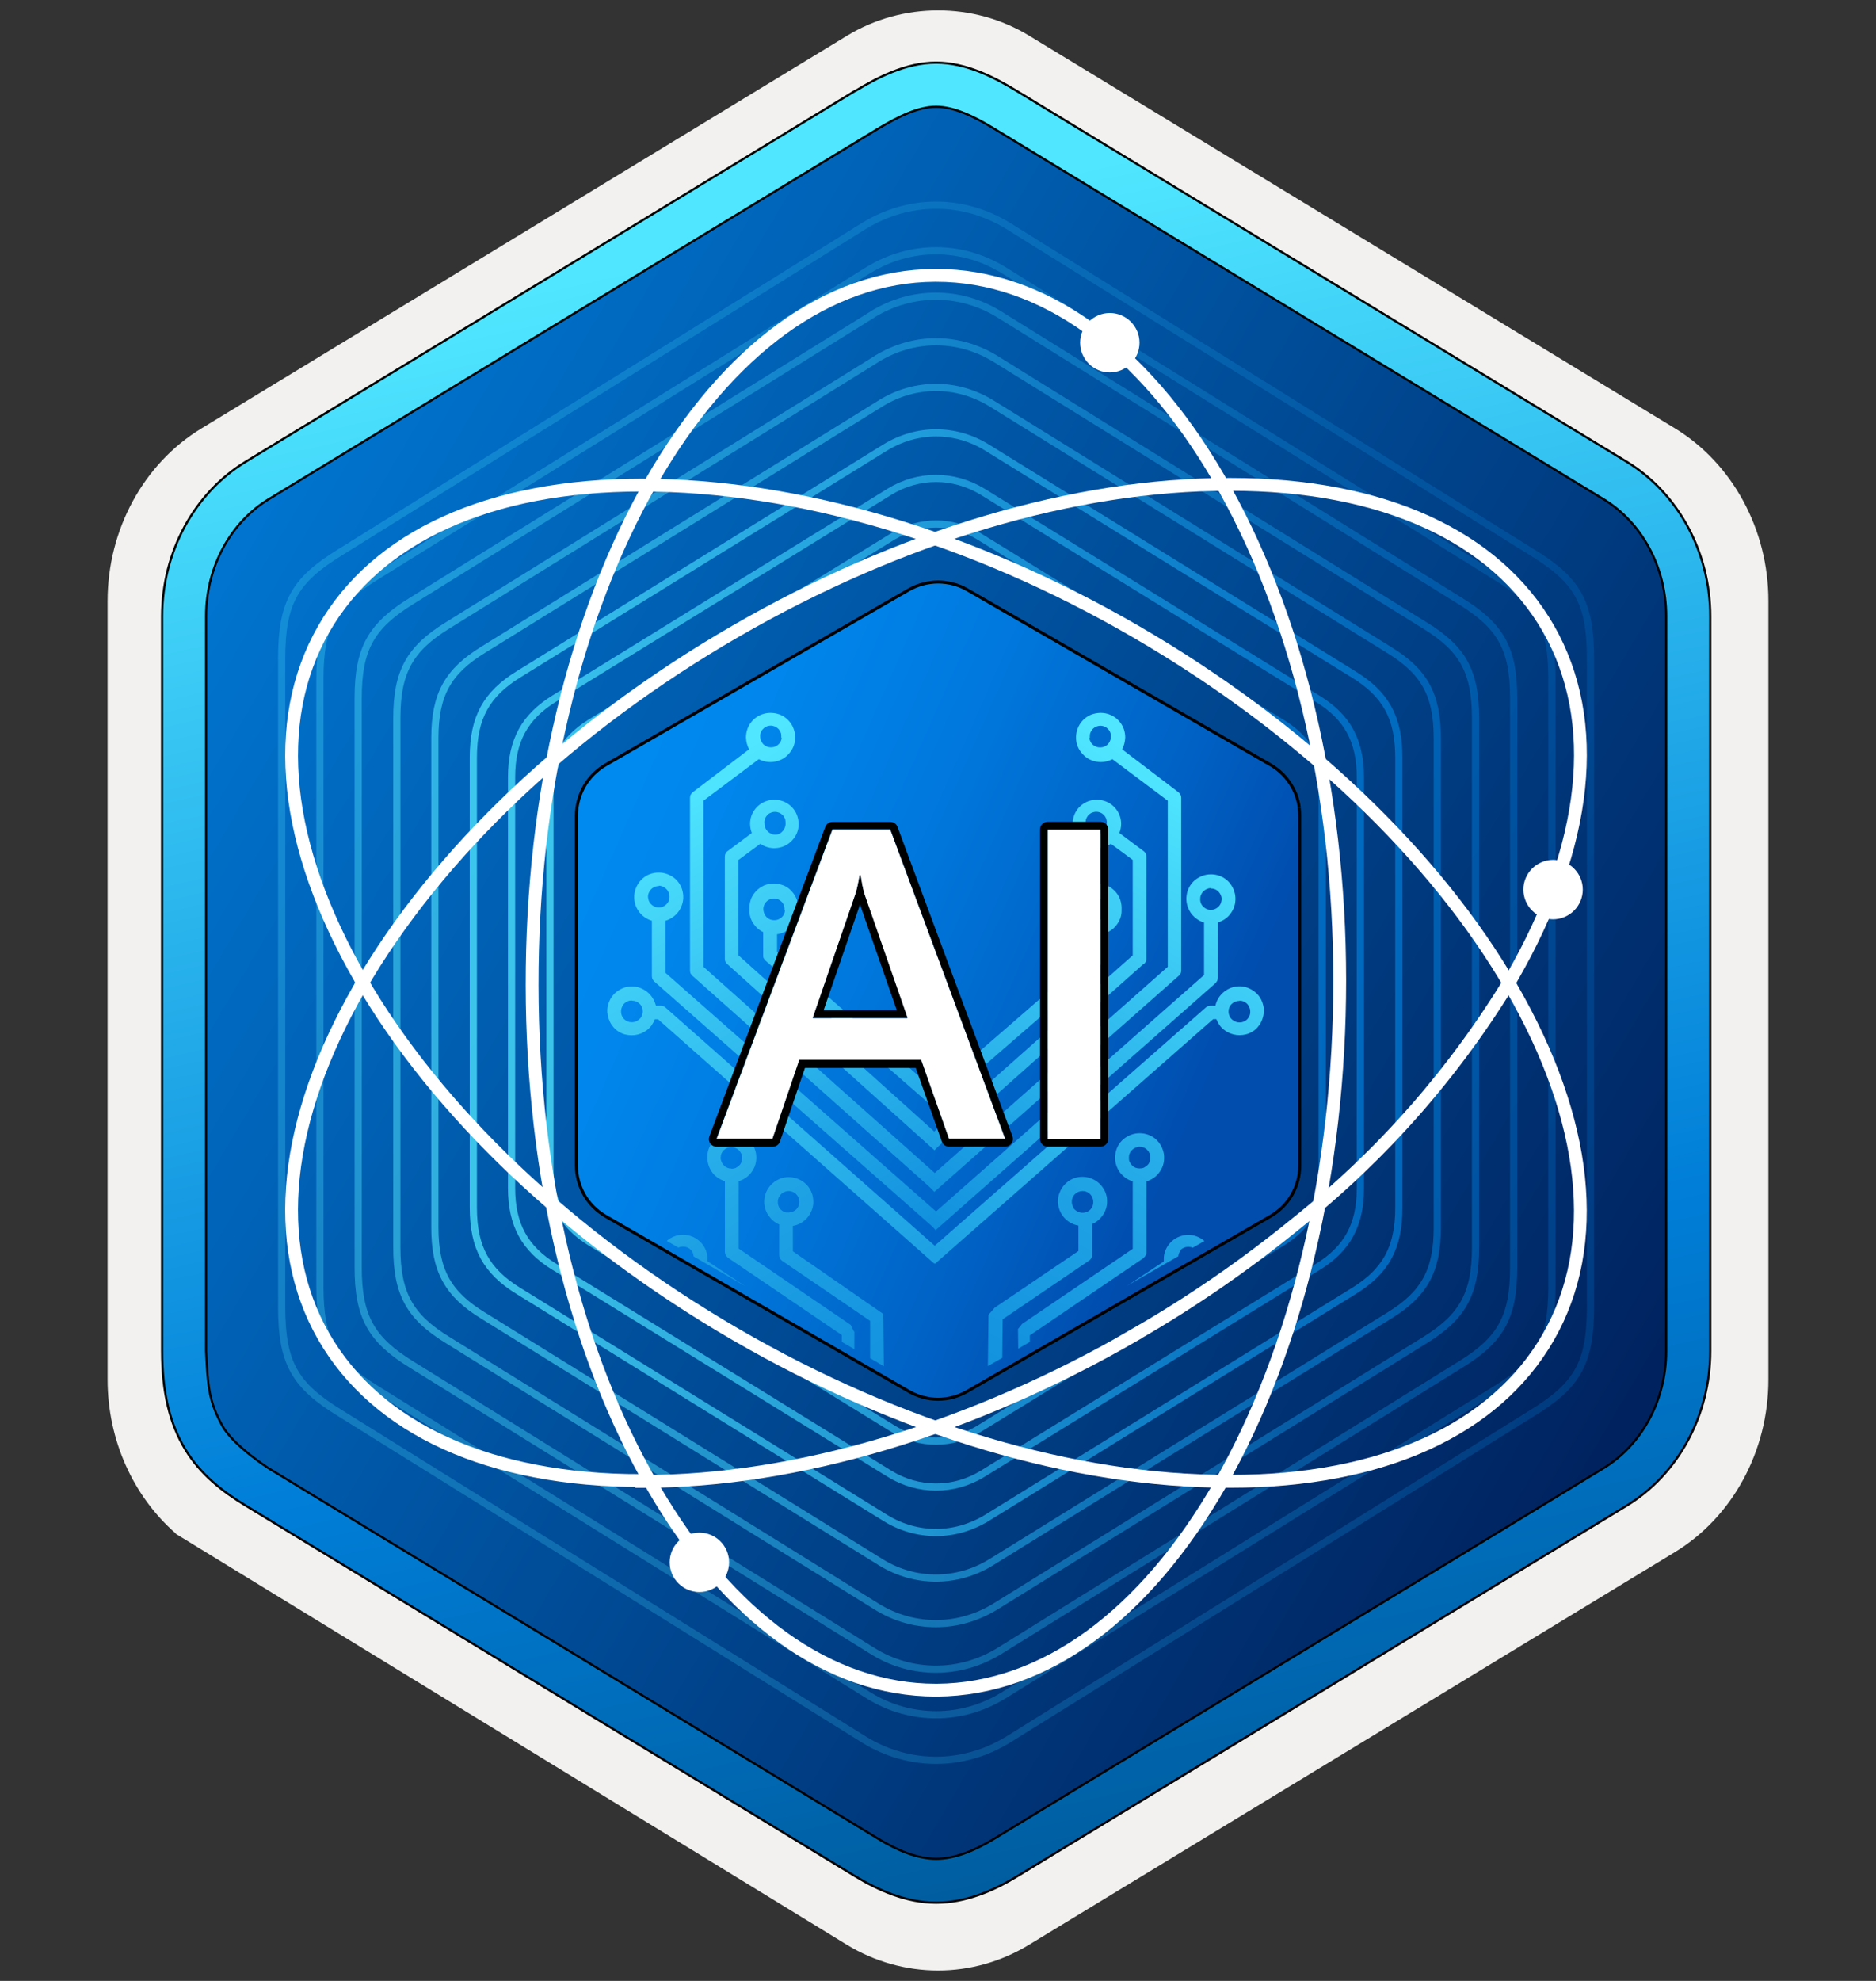
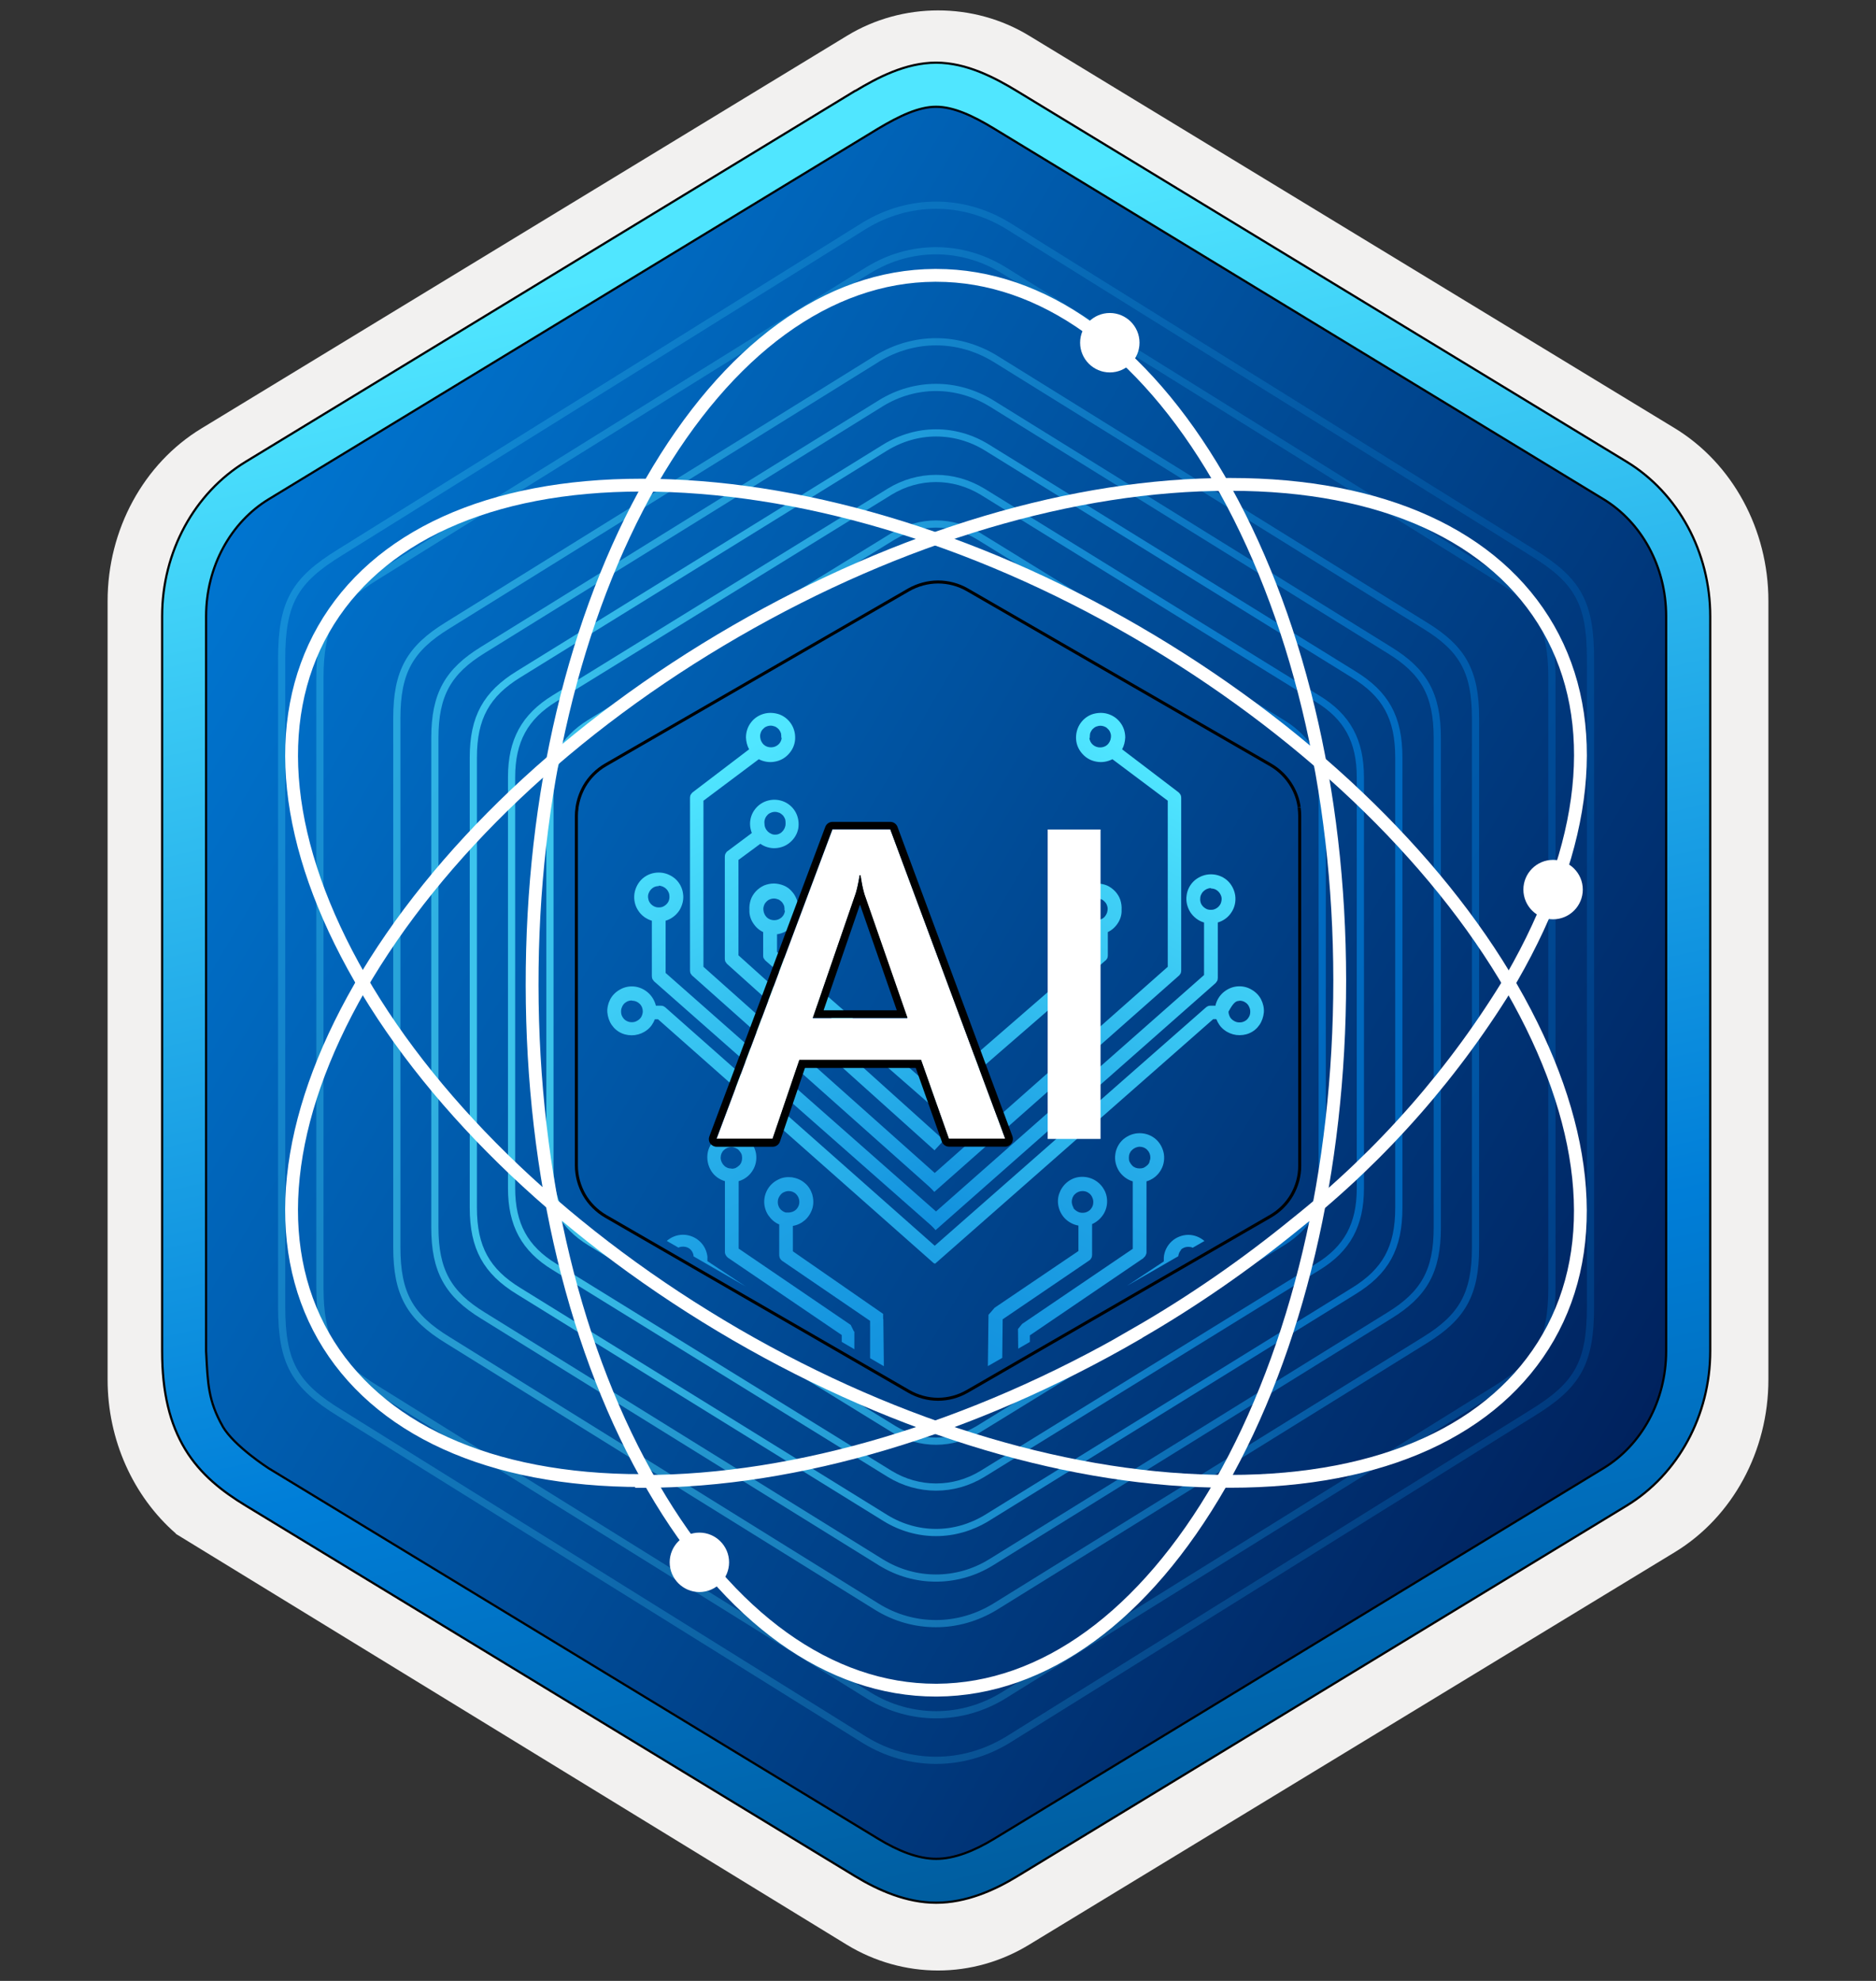
<svg xmlns="http://www.w3.org/2000/svg" width="180" height="190" viewBox="0 0 180 190" fill="none">
  <rect x="0" y="0" width="180" height="190" fill="#333333" stroke="none" />
  <path fill-rule="evenodd" clip-rule="evenodd" d="M97.905 11.551C95.455 10.051 92.735 9.301 90.005 9.301C87.275 9.301 84.555 10.061 82.105 11.551L25.975 45.881C20.955 48.951 17.845 54.701 17.845 60.951V129.051C17.845 135.281 20.945 141.051 25.975 144.121L82.105 178.451C84.555 179.951 87.275 180.701 90.005 180.701C92.735 180.701 95.455 179.961 97.905 178.451L154.035 144.121C159.055 141.051 162.165 135.281 162.165 129.051V60.951C162.165 54.721 159.065 48.971 154.035 45.881L97.905 11.551Z" fill="url(#paint0_linear_2037_2703)" />
-   <path d="M124.655 77.441C124.565 76.721 124.315 76.021 123.955 75.411C123.465 74.561 122.755 73.851 121.905 73.361L92.815 56.571C91.965 56.081 90.985 55.821 90.005 55.821C89.025 55.821 88.045 56.091 87.195 56.571L58.115 73.361C57.265 73.851 56.555 74.561 56.065 75.411C55.705 76.051 55.475 76.721 55.365 77.441V77.481C55.325 77.741 55.305 77.991 55.305 78.221V111.791C55.305 112.791 55.575 113.751 56.055 114.601C56.545 115.451 57.255 116.161 58.115 116.661L87.195 133.451C88.045 133.941 89.025 134.211 90.005 134.211C90.985 134.211 91.965 133.941 92.815 133.451L121.895 116.661C122.745 116.171 123.465 115.461 123.955 114.611C124.445 113.761 124.715 112.781 124.705 111.801V78.231C124.705 78.001 124.685 77.741 124.655 77.511V77.471" fill="url(#paint1_linear_2037_2703)" />
  <path d="M124.655 77.441C124.565 76.721 124.315 76.021 123.955 75.411C123.465 74.561 122.755 73.851 121.905 73.361L92.815 56.571C91.965 56.081 90.985 55.821 90.005 55.821C89.025 55.821 88.045 56.091 87.195 56.571L58.115 73.361C57.265 73.851 56.555 74.561 56.065 75.411C55.705 76.051 55.475 76.721 55.365 77.441V77.481C55.325 77.741 55.305 77.991 55.305 78.221V111.791C55.305 112.791 55.575 113.751 56.055 114.601C56.545 115.451 57.255 116.161 58.115 116.661L87.195 133.451C88.045 133.941 89.025 134.211 90.005 134.211C90.985 134.211 91.965 133.941 92.815 133.451L121.895 116.661C122.745 116.171 123.465 115.461 123.955 114.611C124.445 113.761 124.715 112.781 124.705 111.801V78.231C124.705 78.001 124.685 77.741 124.655 77.511V77.471" stroke="black" stroke-width="0.29" />
  <path d="M90.005 189.001C93.065 189.001 96.075 188.151 98.735 186.531L160.705 148.871C166.245 145.501 169.675 139.171 169.675 132.331V57.621C169.675 50.801 166.245 44.461 160.705 41.081L98.735 3.421C93.405 0.181 86.585 0.201 81.285 3.421L19.315 41.101C13.775 44.471 10.325 50.801 10.325 57.641V132.341C10.325 138.101 12.775 143.521 16.875 147.091V147.121L81.285 186.551C83.925 188.151 86.945 189.001 90.005 189.001ZM90.655 7.951C92.605 7.951 95.085 9.161 96.795 10.211L157.555 47.401C161.305 49.681 163.425 56.281 163.425 61.031L162.795 132.331C162.795 137.081 159.595 141.351 155.845 143.631L95.445 180.011C92.015 182.101 89.225 182.101 85.785 180.011L24.575 143.541C20.825 141.261 17.805 137.061 17.805 132.331V58.691C17.805 53.951 20.535 49.061 24.305 46.771L84.885 10.211C86.585 9.171 88.705 7.951 90.655 7.951Z" fill="#F2F1F0" />
  <path opacity="0.25" d="M82.945 21.641C85.085 20.341 87.445 19.681 89.815 19.681C92.185 19.681 94.545 20.341 96.685 21.641L146.975 52.961C151.345 55.631 152.605 57.751 152.605 63.191V125.331C152.605 130.761 151.355 132.881 146.975 135.561L96.685 166.881C94.545 168.181 92.185 168.841 89.815 168.841C87.445 168.841 85.085 168.191 82.945 166.881L32.655 135.561C28.285 132.891 27.025 130.751 27.025 125.331V63.191C27.025 57.761 28.285 55.641 32.655 52.961L82.945 21.641Z" stroke="url(#paint2_linear_2037_2703)" stroke-width="0.69" stroke-linejoin="round" />
  <path opacity="0.3" d="M83.335 25.901C85.345 24.671 87.575 24.051 89.805 24.051C92.035 24.051 94.265 24.671 96.275 25.901L143.535 55.311C147.645 57.821 148.905 59.971 148.905 65.091V123.451C148.905 128.561 147.645 130.711 143.535 133.241L96.285 162.621C94.275 163.851 92.045 164.471 89.815 164.471C87.585 164.471 85.355 163.861 83.345 162.621L36.065 133.211C31.955 130.701 30.695 128.531 30.695 123.431V65.081C30.695 59.971 31.955 57.841 36.065 55.301L83.325 25.901H83.335Z" stroke="url(#paint3_linear_2037_2703)" stroke-width="0.69" stroke-linejoin="round" />
-   <path opacity="0.4" d="M83.735 30.141C85.615 28.991 87.705 28.411 89.795 28.411C91.885 28.411 93.985 28.991 95.855 30.141L140.115 57.651C143.965 60.021 145.235 62.181 145.235 66.991V121.551C145.235 126.341 143.985 128.521 140.115 130.891L95.865 158.371C93.985 159.521 91.895 160.101 89.805 160.101C87.715 160.101 85.615 159.541 83.745 158.371L39.485 130.881C35.635 128.511 34.365 126.331 34.365 121.541V66.981C34.365 62.191 35.625 60.021 39.485 57.641L83.735 30.151V30.141Z" stroke="url(#paint4_linear_2037_2703)" stroke-width="0.69" stroke-linejoin="round" />
  <path opacity="0.5" d="M84.145 34.401C85.905 33.331 87.855 32.781 89.815 32.781C91.775 32.781 93.725 33.331 95.485 34.401L136.715 59.991C140.325 62.201 141.575 64.391 141.575 68.881V119.651C141.575 124.121 140.305 126.331 136.715 128.541L95.475 154.111C93.715 155.181 91.765 155.731 89.805 155.731C87.845 155.731 85.895 155.201 84.135 154.111L42.935 128.521C39.325 126.311 38.075 124.101 38.075 119.631V68.881C38.075 64.411 39.335 62.211 42.935 59.991L84.155 34.401H84.145Z" stroke="url(#paint5_linear_2037_2703)" stroke-width="0.69" stroke-linejoin="round" />
  <path opacity="0.6" d="M84.545 38.661C86.175 37.661 87.995 37.161 89.815 37.161C91.635 37.161 93.435 37.671 95.085 38.661L133.285 62.341C136.635 64.391 137.905 66.611 137.905 70.781V117.751C137.905 121.911 136.635 124.141 133.285 126.191L95.075 149.861C93.445 150.861 91.625 151.361 89.805 151.361C87.985 151.361 86.185 150.871 84.535 149.861L46.345 126.181C42.995 124.131 41.725 121.891 41.725 117.741V70.771C41.725 66.611 42.995 64.391 46.345 62.331L84.545 38.661Z" stroke="url(#paint6_linear_2037_2703)" stroke-width="0.69" stroke-linejoin="round" />
  <path opacity="0.75" d="M84.955 42.911C86.475 41.991 88.145 41.521 89.815 41.521C91.485 41.521 93.165 41.981 94.675 42.911L129.855 64.671C132.945 66.561 134.215 68.811 134.215 72.661V115.851C134.215 119.691 132.945 121.961 129.855 123.851L94.675 145.601C93.155 146.521 91.485 146.991 89.815 146.991C88.145 146.991 86.465 146.531 84.955 145.601L49.775 123.841C46.685 121.951 45.415 119.681 45.415 115.841V72.651C45.415 68.811 46.685 66.561 49.775 64.661L84.955 42.911Z" stroke="url(#paint7_linear_2037_2703)" stroke-width="0.69" stroke-linejoin="round" />
  <path opacity="0.75" d="M85.355 47.161C86.745 46.311 88.275 45.891 89.815 45.891C91.355 45.891 92.885 46.321 94.275 47.161L126.425 67.021C129.255 68.751 130.525 71.031 130.525 74.571V113.971C130.525 117.491 129.255 119.791 126.425 121.521L94.275 141.361C92.885 142.211 91.355 142.631 89.815 142.631C88.275 142.631 86.745 142.211 85.355 141.361L53.185 121.501C50.355 119.771 49.085 117.471 49.085 113.951V74.551C49.085 71.031 50.355 68.751 53.185 67.001L85.355 47.161Z" stroke="url(#paint8_linear_2037_2703)" stroke-width="0.69" stroke-linejoin="round" />
  <path opacity="0.75" d="M85.755 51.411C87.015 50.651 88.415 50.261 89.815 50.261C91.215 50.261 92.615 50.651 93.875 51.411L123.015 69.361C125.595 70.931 126.865 73.241 126.865 76.461V112.061C126.865 115.261 125.595 117.571 123.015 119.161L93.875 137.081C92.615 137.841 91.215 138.231 89.815 138.231C88.415 138.231 87.015 137.851 85.755 137.081L56.615 119.141C54.035 117.571 52.765 115.241 52.765 112.041V76.441C52.765 73.241 54.035 70.931 56.615 69.341L85.755 51.401V51.411Z" stroke="url(#paint9_linear_2037_2703)" stroke-width="0.69" stroke-linejoin="round" />
  <path d="M128.545 94.011C128.545 112.241 124.475 129.401 117.105 142.311C109.805 155.021 100.145 162.041 89.915 162.111H89.785C79.615 162.111 69.965 155.211 62.685 142.671C55.195 129.861 51.075 112.751 51.055 94.511C51.025 76.271 55.125 59.131 62.495 46.211C69.805 33.501 79.475 26.461 89.695 26.411H89.825C99.995 26.411 109.635 33.311 116.925 45.851C124.395 58.691 128.535 75.801 128.545 94.011Z" stroke="white" stroke-width="1.23" stroke-miterlimit="10" />
  <path d="M61.555 46.531C46.985 46.531 36.135 51.461 31.045 60.361C25.965 69.261 27.235 81.111 34.555 93.831C41.875 106.551 54.795 118.831 70.595 128.001C86.395 137.161 103.085 142.081 117.865 142.081H118.055C132.635 142.081 143.475 137.111 148.565 128.241C153.655 119.371 152.375 107.481 145.055 94.771C137.735 82.061 124.815 69.771 109.015 60.601C93.215 51.431 76.445 46.531 61.545 46.531H61.555Z" stroke="white" stroke-width="1.23" stroke-miterlimit="10" />
  <path d="M108.995 127.971C93.285 137.061 76.465 142.091 61.655 142.091H61.555V142.011C46.975 142.011 36.135 137.051 31.045 128.171C25.965 119.281 27.235 107.401 34.525 94.711C41.975 81.811 54.785 69.671 70.585 60.541C86.385 51.411 103.085 46.461 117.885 46.461H118.065C132.655 46.461 143.485 51.421 148.575 60.301C153.655 69.191 152.385 81.061 145.075 93.761C139.645 102.781 132.645 110.751 124.415 117.311C119.575 121.261 114.405 124.851 108.985 127.961H108.995V127.971Z" stroke="white" stroke-width="1.23" stroke-miterlimit="10" />
  <path d="M106.485 35.721C108.055 35.721 109.335 34.441 109.335 32.871C109.335 31.301 108.055 30.021 106.485 30.021C104.915 30.021 103.635 31.301 103.635 32.871C103.635 34.441 104.915 35.721 106.485 35.721Z" fill="white" />
  <path d="M149.017 88.174C150.587 88.174 151.867 86.894 151.867 85.324C151.867 83.754 150.587 82.474 149.017 82.474C147.447 82.474 146.167 83.754 146.167 85.324C146.167 86.894 147.447 88.174 149.017 88.174Z" fill="white" />
  <path d="M67.105 152.701C68.675 152.701 69.955 151.421 69.955 149.851C69.955 148.281 68.675 147.001 67.105 147.001C65.535 147.001 64.255 148.281 64.255 149.851C64.255 151.421 65.535 152.701 67.105 152.701Z" fill="white" />
  <path d="M21.375 136.821C19.965 134.351 19.935 132.671 19.775 129.601V59.111C19.775 54.321 22.165 50.081 25.785 47.881L84.235 12.351C86.325 11.101 88.165 10.241 89.815 10.241C91.465 10.241 93.335 11.091 95.385 12.341L153.855 47.881C157.475 50.081 159.865 54.311 159.865 59.111V129.591C159.865 134.381 157.475 138.621 153.855 140.821L95.395 176.361C93.445 177.551 91.545 178.291 89.825 178.291C88.105 178.291 86.205 177.551 84.255 176.361L25.775 140.831C25.775 140.831 22.485 138.721 21.375 136.831V136.821ZM97.585 8.741C95.475 7.461 92.745 6.011 89.815 6.011C86.885 6.011 84.165 7.461 82.085 8.711C82.085 8.711 82.065 8.711 82.055 8.711L23.585 44.281C18.635 47.291 15.555 52.951 15.555 59.111V129.591C15.555 133.561 16.295 136.571 17.775 139.011C19.245 141.431 21.325 143.041 23.595 144.421L82.055 179.961C84.285 181.311 86.975 182.501 89.825 182.501C92.675 182.501 95.375 181.321 97.605 179.961L156.065 144.421C161.015 141.411 164.095 135.751 164.095 129.591V59.111C164.095 52.951 161.015 47.291 156.065 44.281L97.585 8.741Z" fill="url(#paint10_linear_2037_2703)" stroke="black" stroke-width="0.21" stroke-linejoin="round" />
  <path d="M73.445 92.141C73.445 92.141 73.325 92.001 73.275 91.911C73.225 91.821 73.225 91.741 73.225 91.631V89.401C72.825 89.211 72.495 88.911 72.255 88.531C72.015 88.161 71.885 87.731 71.905 87.281C71.885 86.951 71.925 86.641 72.025 86.321C72.125 86.011 72.305 85.731 72.525 85.491C72.755 85.251 73.015 85.061 73.305 84.931C73.605 84.811 73.935 84.741 74.245 84.741C74.555 84.741 74.885 84.811 75.185 84.931C75.485 85.051 75.755 85.241 75.965 85.491C76.195 85.731 76.345 86.011 76.465 86.321C76.565 86.631 76.625 86.951 76.585 87.281C76.585 87.851 76.375 88.391 76.015 88.831C75.635 89.261 75.115 89.531 74.555 89.611V91.311L90.015 104.841L89.145 105.851L73.415 92.111L73.435 92.131L73.445 92.141ZM75.275 87.341C75.275 87.201 75.275 87.041 75.245 86.911C75.195 86.771 75.125 86.651 75.035 86.531C74.935 86.431 74.825 86.341 74.685 86.271C74.545 86.221 74.405 86.181 74.265 86.181C74.125 86.181 73.965 86.211 73.845 86.271C73.705 86.321 73.605 86.411 73.495 86.531C73.395 86.631 73.325 86.771 73.285 86.911C73.235 87.051 73.235 87.191 73.255 87.341C73.285 87.601 73.415 87.831 73.585 88.001C73.775 88.171 74.015 88.261 74.285 88.261C74.555 88.261 74.785 88.171 74.985 88.001C75.175 87.831 75.295 87.601 75.315 87.341H75.275Z" fill="url(#paint11_linear_2037_2703)" />
  <path d="M69.765 92.461C69.765 92.461 69.645 92.321 69.595 92.231C69.565 92.141 69.545 92.061 69.545 91.951V82.171C69.545 82.071 69.565 81.961 69.615 81.871C69.665 81.781 69.715 81.701 69.805 81.641L72.135 79.901C72.035 79.621 71.965 79.331 71.965 79.031C71.965 78.511 72.135 78.001 72.465 77.591C72.795 77.171 73.245 76.891 73.755 76.771C74.255 76.651 74.795 76.701 75.265 76.911C75.735 77.121 76.135 77.501 76.365 77.951C76.605 78.421 76.675 78.941 76.595 79.461C76.495 79.981 76.225 80.431 75.825 80.781C75.425 81.131 74.935 81.321 74.415 81.351C73.905 81.381 73.375 81.231 72.955 80.931L70.855 82.481V91.631L90.565 109.361L89.665 110.331L69.745 92.441L69.765 92.461ZM74.325 80.061C74.465 80.061 74.605 80.041 74.725 79.991C74.845 79.941 74.965 79.871 75.055 79.761C75.155 79.671 75.225 79.551 75.285 79.431C75.335 79.311 75.375 79.171 75.375 79.031C75.375 78.891 75.375 78.731 75.345 78.601C75.295 78.461 75.225 78.341 75.135 78.221C75.035 78.121 74.925 78.031 74.785 77.961C74.645 77.911 74.505 77.871 74.365 77.871C74.225 77.871 74.065 77.901 73.945 77.961C73.805 78.011 73.685 78.101 73.595 78.221C73.495 78.321 73.425 78.461 73.385 78.601C73.335 78.741 73.335 78.881 73.355 79.031C73.355 79.171 73.385 79.311 73.445 79.431C73.495 79.551 73.585 79.671 73.675 79.761C73.775 79.851 73.885 79.931 74.025 79.991C74.145 80.041 74.285 80.061 74.425 80.061H74.325Z" fill="url(#paint12_linear_2037_2703)" />
  <path d="M66.425 93.591C66.425 93.591 66.305 93.451 66.255 93.361C66.225 93.271 66.205 93.191 66.205 93.081V76.521C66.205 76.421 66.225 76.311 66.275 76.221C66.325 76.131 66.395 76.051 66.465 75.991L71.875 71.871C71.685 71.521 71.595 71.141 71.575 70.741C71.575 70.221 71.735 69.711 72.045 69.311C72.355 68.891 72.795 68.601 73.295 68.461C73.795 68.321 74.325 68.361 74.805 68.531C75.295 68.721 75.695 69.071 75.955 69.501C76.215 69.931 76.335 70.461 76.285 70.981C76.235 71.501 76.005 71.971 75.645 72.351C75.295 72.731 74.825 72.981 74.305 73.061C73.805 73.151 73.275 73.061 72.805 72.821L67.495 76.801V92.731L90.545 113.271L89.655 114.261L66.435 93.591H66.425ZM74.965 70.761C74.965 70.621 74.965 70.461 74.935 70.331C74.885 70.191 74.815 70.071 74.725 69.951C74.625 69.851 74.515 69.761 74.375 69.691C74.235 69.641 74.095 69.601 73.955 69.601C73.815 69.601 73.655 69.631 73.535 69.691C73.395 69.741 73.295 69.831 73.185 69.951C73.085 70.051 73.015 70.191 72.975 70.331C72.925 70.471 72.925 70.611 72.945 70.761C72.975 71.021 73.105 71.251 73.275 71.421C73.465 71.591 73.705 71.681 73.975 71.681C74.245 71.681 74.475 71.591 74.675 71.421C74.865 71.251 74.985 71.021 75.005 70.761H74.965Z" fill="url(#paint13_linear_2037_2703)" />
  <path d="M63.865 88.261V93.321L90.495 116.801L89.625 117.791L62.765 94.131C62.765 94.131 62.645 93.991 62.595 93.901C62.565 93.811 62.545 93.731 62.545 93.621V88.311C62.005 88.151 61.535 87.811 61.225 87.321C60.915 86.851 60.795 86.281 60.875 85.701C60.965 85.141 61.245 84.621 61.655 84.261C62.085 83.891 62.625 83.691 63.205 83.691C63.785 83.691 64.315 83.901 64.755 84.261C65.185 84.631 65.465 85.151 65.535 85.701C65.625 86.261 65.485 86.831 65.185 87.321C64.875 87.791 64.405 88.151 63.865 88.311V88.261ZM63.205 84.991C62.995 84.991 62.805 85.041 62.635 85.161C62.465 85.281 62.335 85.441 62.255 85.631C62.165 85.821 62.155 86.031 62.205 86.221C62.235 86.431 62.345 86.601 62.485 86.741C62.625 86.881 62.815 86.981 63.005 87.021C63.215 87.051 63.425 87.041 63.595 86.971C63.785 86.881 63.945 86.761 64.065 86.591C64.185 86.421 64.235 86.221 64.235 86.021C64.235 85.881 64.215 85.741 64.165 85.621C64.115 85.501 64.045 85.381 63.935 85.271C63.825 85.161 63.725 85.101 63.605 85.041C63.485 84.991 63.345 84.951 63.205 84.951V84.981V84.991Z" fill="url(#paint14_linear_2037_2703)" />
  <path d="M62.925 96.461H63.375C63.375 96.461 63.535 96.461 63.615 96.491C63.685 96.521 63.755 96.561 63.825 96.611L90.495 120.201L89.605 121.171L63.135 97.761H62.835C62.675 98.161 62.435 98.531 62.085 98.791C61.755 99.051 61.355 99.221 60.915 99.281C60.485 99.331 60.065 99.281 59.665 99.111C59.265 98.941 58.935 98.661 58.695 98.311C58.455 97.961 58.315 97.541 58.275 97.111C58.245 96.681 58.345 96.261 58.535 95.881C58.725 95.501 59.035 95.181 59.405 94.961C59.775 94.731 60.185 94.611 60.625 94.611C61.165 94.611 61.665 94.801 62.085 95.131C62.505 95.461 62.795 95.931 62.925 96.431V96.461ZM60.625 95.961C60.415 95.961 60.225 96.011 60.055 96.131C59.885 96.231 59.745 96.411 59.675 96.601C59.585 96.791 59.575 97.001 59.605 97.211C59.635 97.421 59.745 97.591 59.885 97.751C60.025 97.891 60.215 97.991 60.425 98.031C60.635 98.061 60.845 98.051 61.035 97.961C61.225 97.871 61.385 97.751 61.505 97.581C61.605 97.411 61.675 97.201 61.675 97.011C61.675 96.731 61.575 96.471 61.375 96.281C61.185 96.091 60.925 95.981 60.645 95.981L60.625 95.961Z" fill="url(#paint15_linear_2037_2703)" />
  <path d="M106.075 92.141C106.075 92.141 106.195 92.001 106.245 91.911C106.275 91.821 106.295 91.741 106.295 91.631V89.401C106.695 89.211 107.025 88.911 107.265 88.531C107.505 88.161 107.635 87.731 107.615 87.281C107.635 86.951 107.595 86.641 107.495 86.321C107.395 86.011 107.215 85.731 106.995 85.491C106.765 85.251 106.505 85.061 106.215 84.931C105.915 84.811 105.585 84.741 105.275 84.741C104.965 84.741 104.635 84.811 104.335 84.931C104.035 85.051 103.765 85.241 103.555 85.491C103.325 85.731 103.175 86.011 103.055 86.321C102.955 86.631 102.895 86.951 102.935 87.281C102.935 87.851 103.145 88.391 103.505 88.831C103.885 89.261 104.405 89.531 104.965 89.611V91.311L88.755 105.381L89.625 106.391L106.085 92.111V92.131H106.075V92.141ZM104.245 87.331C104.245 87.191 104.245 87.031 104.275 86.901C104.325 86.761 104.395 86.641 104.485 86.521C104.585 86.421 104.695 86.331 104.835 86.261C104.975 86.211 105.115 86.171 105.255 86.171C105.395 86.171 105.555 86.201 105.675 86.261C105.815 86.311 105.915 86.401 106.025 86.521C106.125 86.621 106.195 86.761 106.235 86.901C106.285 87.041 106.285 87.181 106.265 87.331C106.235 87.591 106.105 87.821 105.935 87.991C105.745 88.161 105.505 88.251 105.235 88.251C104.965 88.251 104.735 88.161 104.535 87.991C104.345 87.821 104.225 87.591 104.205 87.331H104.245Z" fill="url(#paint16_linear_2037_2703)" />
-   <path d="M109.775 92.461C109.775 92.461 109.895 92.321 109.945 92.231C109.975 92.141 109.995 92.061 109.995 91.951V82.171C109.995 82.071 109.975 81.961 109.925 81.871C109.875 81.781 109.825 81.701 109.735 81.641L107.405 79.901C107.505 79.621 107.575 79.331 107.575 79.031C107.575 78.511 107.405 78.001 107.075 77.591C106.745 77.171 106.295 76.891 105.785 76.771C105.285 76.651 104.745 76.701 104.275 76.911C103.805 77.121 103.405 77.501 103.175 77.951C102.935 78.421 102.865 78.941 102.945 79.461C103.045 79.981 103.315 80.431 103.715 80.781C104.115 81.131 104.605 81.321 105.125 81.351C105.645 81.381 106.165 81.231 106.585 80.931L108.685 82.481V91.631L88.805 109.271L89.705 110.241L109.775 92.411L109.755 92.431L109.775 92.461ZM105.215 80.051C105.075 80.051 104.955 80.031 104.815 79.981C104.695 79.931 104.575 79.861 104.485 79.751C104.385 79.661 104.315 79.541 104.255 79.421C104.205 79.301 104.165 79.161 104.165 79.021C104.165 78.881 104.165 78.721 104.195 78.591C104.245 78.451 104.315 78.331 104.405 78.211C104.505 78.111 104.615 78.021 104.755 77.951C104.895 77.901 105.035 77.861 105.175 77.861C105.315 77.861 105.475 77.891 105.595 77.951C105.735 78.001 105.835 78.091 105.945 78.211C106.045 78.311 106.115 78.451 106.155 78.591C106.205 78.731 106.205 78.871 106.185 79.021C106.185 79.161 106.155 79.301 106.095 79.421C106.045 79.541 105.955 79.661 105.865 79.751C105.765 79.841 105.655 79.921 105.515 79.981C105.395 80.031 105.255 80.051 105.115 80.051H105.215Z" fill="url(#paint17_linear_2037_2703)" />
  <path d="M113.115 93.591C113.115 93.591 113.235 93.451 113.285 93.361C113.315 93.271 113.335 93.191 113.335 93.081V76.521C113.335 76.421 113.315 76.311 113.265 76.221C113.215 76.131 113.145 76.051 113.075 75.991L107.665 71.871C107.855 71.521 107.945 71.141 107.965 70.741C107.965 70.221 107.805 69.711 107.495 69.311C107.185 68.891 106.745 68.601 106.245 68.461C105.745 68.321 105.215 68.361 104.735 68.531C104.245 68.721 103.845 69.071 103.585 69.501C103.325 69.931 103.205 70.461 103.255 70.981C103.305 71.501 103.535 71.971 103.895 72.351C104.245 72.731 104.715 72.981 105.235 73.061C105.735 73.151 106.265 73.061 106.735 72.821L112.045 76.801V92.731L88.755 113.331L89.645 114.321L113.125 93.571V93.591H113.115ZM104.565 70.771C104.565 70.631 104.565 70.471 104.595 70.341C104.645 70.201 104.715 70.081 104.805 69.961C104.905 69.861 105.015 69.771 105.155 69.701C105.295 69.651 105.435 69.611 105.575 69.611C105.715 69.611 105.875 69.641 105.995 69.701C106.135 69.751 106.235 69.841 106.345 69.961C106.445 70.061 106.515 70.201 106.555 70.341C106.605 70.481 106.605 70.621 106.585 70.771C106.555 71.031 106.425 71.261 106.255 71.431C106.065 71.601 105.825 71.691 105.555 71.691C105.285 71.691 105.055 71.601 104.855 71.431C104.665 71.261 104.545 71.031 104.525 70.771H104.565Z" fill="url(#paint18_linear_2037_2703)" />
  <path d="M115.526 88.461V93.521L88.895 117.001L89.766 117.991L116.626 94.301C116.626 94.301 116.746 94.161 116.796 94.071C116.826 93.981 116.846 93.901 116.846 93.791V88.481C117.386 88.321 117.856 87.981 118.166 87.491C118.476 87.021 118.596 86.451 118.516 85.871C118.426 85.311 118.146 84.791 117.736 84.431C117.306 84.061 116.766 83.861 116.186 83.861C115.606 83.861 115.076 84.071 114.636 84.431C114.206 84.801 113.926 85.321 113.856 85.871C113.766 86.431 113.906 87.001 114.206 87.491C114.516 87.961 114.986 88.331 115.526 88.481V88.451V88.461ZM116.186 85.221C116.396 85.221 116.586 85.271 116.756 85.391C116.926 85.511 117.056 85.671 117.136 85.861C117.226 86.051 117.236 86.261 117.186 86.451C117.156 86.661 117.046 86.831 116.906 86.971C116.766 87.111 116.576 87.211 116.386 87.251C116.176 87.281 115.966 87.271 115.796 87.201C115.606 87.111 115.446 86.991 115.326 86.821C115.206 86.651 115.156 86.451 115.156 86.251C115.156 86.111 115.176 85.971 115.226 85.851C115.276 85.731 115.346 85.611 115.456 85.501C115.556 85.401 115.666 85.331 115.786 85.271C115.906 85.221 116.046 85.181 116.186 85.181V85.211V85.221Z" fill="url(#paint19_linear_2037_2703)" />
-   <path d="M116.625 96.461H116.175C116.175 96.461 116.015 96.461 115.935 96.491C115.865 96.521 115.795 96.561 115.725 96.611L88.815 120.251L89.705 121.221L116.405 97.751H116.705C116.865 98.151 117.105 98.521 117.455 98.781C117.785 99.041 118.185 99.211 118.625 99.271C119.055 99.321 119.475 99.271 119.875 99.101C120.275 98.931 120.605 98.651 120.845 98.301C121.085 97.951 121.225 97.531 121.265 97.101C121.295 96.671 121.195 96.251 121.005 95.871C120.815 95.491 120.505 95.171 120.135 94.951C119.765 94.721 119.355 94.601 118.915 94.601C118.375 94.601 117.875 94.791 117.455 95.121C117.035 95.451 116.745 95.921 116.625 96.421L116.645 96.451H116.625V96.461ZM118.925 95.981C119.135 95.981 119.325 96.031 119.495 96.151C119.665 96.251 119.805 96.431 119.875 96.621C119.965 96.811 119.975 97.021 119.945 97.231C119.915 97.441 119.805 97.611 119.665 97.771C119.525 97.911 119.335 98.011 119.125 98.051C118.915 98.081 118.705 98.071 118.515 97.981C118.325 97.891 118.165 97.771 118.045 97.601C117.945 97.431 117.875 97.221 117.875 97.031C117.875 96.751 117.975 96.491 118.175 96.301C118.365 96.111 118.625 96.001 118.905 96.001L118.925 95.981Z" fill="url(#paint20_linear_2037_2703)" />
+   <path d="M116.625 96.461H116.175C116.175 96.461 116.015 96.461 115.935 96.491C115.865 96.521 115.795 96.561 115.725 96.611L88.815 120.251L89.705 121.221L116.405 97.751H116.705C116.865 98.151 117.105 98.521 117.455 98.781C117.785 99.041 118.185 99.211 118.625 99.271C119.055 99.321 119.475 99.271 119.875 99.101C120.275 98.931 120.605 98.651 120.845 98.301C121.085 97.951 121.225 97.531 121.265 97.101C121.295 96.671 121.195 96.251 121.005 95.871C120.815 95.491 120.505 95.171 120.135 94.951C119.765 94.721 119.355 94.601 118.915 94.601C118.375 94.601 117.875 94.791 117.455 95.121C117.035 95.451 116.745 95.921 116.625 96.421L116.645 96.451H116.625V96.461ZM118.925 95.981C119.135 95.981 119.325 96.031 119.495 96.151C119.665 96.251 119.805 96.431 119.875 96.621C119.965 96.811 119.975 97.021 119.945 97.231C119.915 97.441 119.805 97.611 119.665 97.771C119.525 97.911 119.335 98.011 119.125 98.051C118.915 98.081 118.705 98.071 118.515 97.981C118.325 97.891 118.165 97.771 118.045 97.601C117.945 97.431 117.875 97.221 117.875 97.031C118.365 96.111 118.625 96.001 118.905 96.001L118.925 95.981Z" fill="url(#paint20_linear_2037_2703)" />
  <path d="M67.885 120.611C67.835 120.021 67.575 119.461 67.135 119.061C66.705 118.661 66.125 118.431 65.535 118.431C64.945 118.431 64.405 118.651 63.975 119.021L65.105 119.671C65.105 119.671 65.135 119.651 65.145 119.641C65.265 119.591 65.405 119.571 65.545 119.571C65.825 119.571 66.085 119.671 66.275 119.871C66.445 120.041 66.535 120.271 66.555 120.511L71.545 123.391L67.875 120.961V120.611H67.885Z" fill="url(#paint21_linear_2037_2703)" />
  <path d="M113.325 119.891H113.275C113.465 119.701 113.725 119.591 114.005 119.591C114.145 119.591 114.285 119.611 114.405 119.661C114.405 119.661 114.425 119.681 114.435 119.681L115.565 119.031C115.135 118.661 114.585 118.441 114.015 118.441C113.445 118.441 112.845 118.671 112.415 119.071C111.985 119.471 111.705 120.031 111.665 120.621V120.991L108.135 123.331L113.055 120.491C113.085 120.261 113.165 120.051 113.325 119.891Z" fill="url(#paint22_linear_2037_2703)" />
  <path d="M84.735 126.511V126.021L76.075 120.021V117.581C76.525 117.511 76.925 117.301 77.255 117.011C77.585 116.711 77.825 116.311 77.955 115.881C78.075 115.451 78.055 114.991 77.935 114.561C77.795 114.131 77.555 113.741 77.205 113.461C76.855 113.161 76.435 112.991 75.985 112.921C75.535 112.871 75.085 112.921 74.685 113.131C74.285 113.321 73.935 113.621 73.695 114.001C73.455 114.381 73.325 114.821 73.325 115.271C73.325 115.721 73.465 116.191 73.725 116.571C73.985 116.951 74.335 117.271 74.765 117.441V120.381C74.765 120.481 74.795 120.591 74.835 120.691C74.885 120.781 74.955 120.861 75.045 120.931L83.485 126.691V130.271L84.805 131.041L84.755 126.531L84.735 126.501V126.511ZM75.445 116.291L75.465 116.311C75.255 116.281 75.085 116.171 74.925 116.031C74.785 115.891 74.685 115.701 74.645 115.491C74.615 115.281 74.625 115.071 74.715 114.881C74.805 114.691 74.925 114.531 75.095 114.411C75.265 114.311 75.475 114.241 75.665 114.241C75.945 114.241 76.205 114.341 76.395 114.541C76.585 114.731 76.695 114.991 76.695 115.271C76.695 115.481 76.645 115.671 76.525 115.841C76.425 116.011 76.245 116.151 76.055 116.221C75.865 116.291 75.655 116.321 75.445 116.291Z" fill="url(#paint23_linear_2037_2703)" />
  <path d="M81.935 127.711L81.625 127.081L70.875 119.761V113.291C71.415 113.131 71.885 112.791 72.195 112.301C72.505 111.831 72.625 111.261 72.545 110.681C72.455 110.121 72.175 109.601 71.765 109.241C71.335 108.871 70.795 108.671 70.215 108.671C69.635 108.671 69.105 108.881 68.665 109.241C68.235 109.611 67.955 110.131 67.885 110.681C67.815 111.241 67.935 111.811 68.235 112.301C68.535 112.791 69.015 113.131 69.555 113.291V120.091C69.555 120.191 69.585 120.301 69.645 120.401C69.695 120.491 69.765 120.571 69.855 120.641L80.765 128.051V128.711L81.975 129.411V127.711H81.935ZM70.175 112.101L70.195 112.081C70.055 112.081 69.915 112.061 69.795 112.011C69.675 111.961 69.555 111.891 69.465 111.781C69.365 111.691 69.295 111.571 69.235 111.451C69.185 111.331 69.145 111.191 69.145 111.051C69.145 110.771 69.245 110.511 69.445 110.321C69.645 110.131 69.895 110.021 70.175 110.021C70.315 110.021 70.435 110.051 70.575 110.111C70.695 110.161 70.815 110.231 70.905 110.341C70.995 110.441 71.075 110.551 71.135 110.671C71.185 110.791 71.205 110.931 71.205 111.071C71.205 111.211 71.185 111.331 71.135 111.471C71.085 111.591 71.015 111.711 70.905 111.801C70.815 111.891 70.695 111.971 70.575 112.031C70.455 112.081 70.315 112.101 70.175 112.101Z" fill="url(#paint24_linear_2037_2703)" />
  <path d="M96.185 126.561L96.205 126.541L104.505 120.901C104.595 120.851 104.665 120.761 104.715 120.661C104.765 120.571 104.785 120.451 104.785 120.351V117.411C105.205 117.221 105.565 116.921 105.825 116.541C106.085 116.161 106.225 115.711 106.225 115.241C106.225 114.771 106.105 114.351 105.855 113.971C105.615 113.591 105.265 113.291 104.865 113.101C104.465 112.911 103.995 112.841 103.565 112.891C103.115 112.941 102.695 113.131 102.345 113.431C101.995 113.731 101.755 114.111 101.615 114.531C101.475 114.961 101.475 115.421 101.595 115.851C101.715 116.281 101.965 116.691 102.295 116.981C102.625 117.271 103.045 117.481 103.475 117.551V119.991L95.435 125.431L94.845 126.111L94.785 131.031L96.165 130.241L96.205 126.561H96.185ZM103.455 116.241C103.265 116.151 103.105 116.031 102.985 115.861L103.005 115.841C102.905 115.671 102.835 115.461 102.835 115.271C102.835 114.991 102.935 114.731 103.135 114.541C103.325 114.351 103.585 114.241 103.865 114.241C104.075 114.241 104.265 114.291 104.435 114.411C104.605 114.511 104.745 114.691 104.815 114.881C104.905 115.071 104.915 115.281 104.885 115.491C104.855 115.701 104.745 115.871 104.605 116.031C104.465 116.171 104.275 116.271 104.065 116.311C103.855 116.341 103.645 116.331 103.455 116.241Z" fill="url(#paint25_linear_2037_2703)" />
  <path d="M96.186 126.561H96.206V126.541L96.186 126.561Z" fill="url(#paint26_linear_2037_2703)" />
  <path d="M109.705 120.661C109.795 120.591 109.865 120.521 109.915 120.421C109.965 120.331 110.005 120.231 110.005 120.111V113.311C110.545 113.151 111.015 112.811 111.325 112.321C111.635 111.851 111.755 111.281 111.675 110.701C111.585 110.141 111.305 109.621 110.895 109.261C110.465 108.891 109.925 108.691 109.345 108.691C108.765 108.691 108.235 108.901 107.795 109.261C107.365 109.631 107.085 110.151 107.015 110.701C106.925 111.261 107.065 111.831 107.365 112.321C107.675 112.791 108.145 113.151 108.685 113.311V119.781L98.075 126.981L97.675 127.471L97.695 129.361L98.815 128.711V128.081L109.715 120.671V120.651L109.705 120.661ZM108.615 111.771C108.525 111.681 108.445 111.561 108.385 111.441C108.325 111.321 108.315 111.181 108.315 111.041C108.315 110.901 108.335 110.761 108.385 110.641C108.435 110.521 108.505 110.401 108.615 110.311C108.705 110.211 108.825 110.141 108.945 110.081C109.065 110.031 109.205 109.991 109.345 109.991C109.625 109.991 109.885 110.091 110.075 110.291C110.265 110.481 110.375 110.741 110.375 111.021C110.375 111.161 110.345 111.281 110.285 111.421L110.305 111.441C110.255 111.561 110.185 111.681 110.075 111.771C109.975 111.861 109.865 111.941 109.745 112.001C109.625 112.051 109.485 112.071 109.345 112.071C109.205 112.071 109.085 112.051 108.945 112.001C108.825 111.951 108.705 111.881 108.615 111.771Z" fill="url(#paint27_linear_2037_2703)" />
  <path d="M105.595 109.241H100.525V79.561H105.595V109.241Z" fill="white" />
  <path d="M96.445 109.241H91.045L88.375 101.681H76.705L74.135 109.241H68.755L79.875 79.561H85.425L96.455 109.241H96.445ZM87.065 97.671L82.945 85.831C82.825 85.441 82.685 84.821 82.555 83.971H82.475C82.355 84.761 82.215 85.381 82.065 85.831L77.985 97.671H87.065Z" fill="white" />
-   <path fill-rule="evenodd" clip-rule="evenodd" d="M106.335 109.241C106.335 109.651 106.005 109.981 105.595 109.981H100.525C100.115 109.981 99.785 109.651 99.785 109.241V79.561C99.785 79.151 100.115 78.821 100.525 78.821H105.595C106.005 78.821 106.335 79.151 106.335 79.561V109.241ZM105.595 109.241V79.561H100.525V109.241H105.595Z" fill="black" />
  <path fill-rule="evenodd" clip-rule="evenodd" d="M97.055 109.661C96.915 109.861 96.695 109.981 96.455 109.981H91.055C90.745 109.981 90.465 109.781 90.365 109.491L87.865 102.431H77.235L74.835 109.491C74.735 109.791 74.455 109.991 74.135 109.991H68.755C68.515 109.991 68.285 109.871 68.145 109.671C68.005 109.471 67.975 109.221 68.065 108.991L79.185 79.311C79.295 79.021 79.565 78.831 79.875 78.831H85.425C85.735 78.831 86.005 79.021 86.115 79.311L97.145 108.991C97.225 109.221 97.195 109.471 97.055 109.671V109.661ZM76.705 101.651H88.375L91.045 109.211H96.445L85.415 79.531H79.865L68.745 109.211H74.125L76.695 101.651H76.705ZM82.135 85.581C82.255 85.151 82.375 84.611 82.485 83.941H82.565C82.675 84.651 82.785 85.201 82.895 85.581L82.955 85.791L87.075 97.631H77.985L82.065 85.791C82.085 85.721 82.105 85.651 82.135 85.581ZM79.025 96.901H86.045L82.515 86.761L79.025 96.901Z" fill="black" />
  <defs>
    <linearGradient id="paint0_linear_2037_2703" x1="-64.405" y1="3.991" x2="266.235" y2="198.891" gradientUnits="userSpaceOnUse">
      <stop offset="0.13" stop-color="#50E6FF" />
      <stop offset="0.24" stop-color="#0078D4" />
      <stop offset="0.78" stop-color="#000D41" />
    </linearGradient>
    <linearGradient id="paint1_linear_2037_2703" x1="114.995" y1="106.061" x2="52.135" y2="78.251" gradientUnits="userSpaceOnUse">
      <stop stop-color="#004DAE" />
      <stop offset="0.21" stop-color="#0061C4" />
      <stop offset="0.51" stop-color="#0078DD" />
      <stop offset="0.78" stop-color="#0086EC" />
      <stop offset="1" stop-color="#008BF1" />
    </linearGradient>
    <linearGradient id="paint2_linear_2037_2703" x1="26.405" y1="94.271" x2="153.225" y2="94.271" gradientUnits="userSpaceOnUse">
      <stop stop-color="#50E6FF" />
      <stop offset="1" stop-color="#0078D4" />
    </linearGradient>
    <linearGradient id="paint3_linear_2037_2703" x1="30.085" y1="94.271" x2="149.545" y2="94.271" gradientUnits="userSpaceOnUse">
      <stop stop-color="#50E6FF" />
      <stop offset="1" stop-color="#0078D4" />
    </linearGradient>
    <linearGradient id="paint4_linear_2037_2703" x1="33.755" y1="94.261" x2="145.865" y2="94.261" gradientUnits="userSpaceOnUse">
      <stop stop-color="#50E6FF" />
      <stop offset="1" stop-color="#0078D4" />
    </linearGradient>
    <linearGradient id="paint5_linear_2037_2703" x1="37.435" y1="94.261" x2="142.185" y2="94.261" gradientUnits="userSpaceOnUse">
      <stop stop-color="#50E6FF" />
      <stop offset="1" stop-color="#0078D4" />
    </linearGradient>
    <linearGradient id="paint6_linear_2037_2703" x1="41.115" y1="94.271" x2="138.515" y2="94.271" gradientUnits="userSpaceOnUse">
      <stop stop-color="#50E6FF" />
      <stop offset="1" stop-color="#0078D4" />
    </linearGradient>
    <linearGradient id="paint7_linear_2037_2703" x1="44.795" y1="94.261" x2="134.835" y2="94.261" gradientUnits="userSpaceOnUse">
      <stop stop-color="#50E6FF" />
      <stop offset="1" stop-color="#0078D4" />
    </linearGradient>
    <linearGradient id="paint8_linear_2037_2703" x1="48.465" y1="94.271" x2="131.155" y2="94.271" gradientUnits="userSpaceOnUse">
      <stop stop-color="#50E6FF" />
      <stop offset="1" stop-color="#0078D4" />
    </linearGradient>
    <linearGradient id="paint9_linear_2037_2703" x1="52.145" y1="94.251" x2="127.475" y2="94.251" gradientUnits="userSpaceOnUse">
      <stop stop-color="#50E6FF" />
      <stop offset="1" stop-color="#0078D4" />
    </linearGradient>
    <linearGradient id="paint10_linear_2037_2703" x1="71.095" y1="10.691" x2="124.795" y2="251.661" gradientUnits="userSpaceOnUse">
      <stop offset="0.05" stop-color="#50E6FF" />
      <stop offset="0.49" stop-color="#007ED8" />
      <stop offset="1" stop-color="#002D4C" />
    </linearGradient>
    <linearGradient id="paint11_linear_2037_2703" x1="66.115" y1="72.161" x2="126.785" y2="174.591" gradientUnits="userSpaceOnUse">
      <stop stop-color="#50E6FF" />
      <stop offset="0.62" stop-color="#0078D4" />
    </linearGradient>
    <linearGradient id="paint12_linear_2037_2703" x1="66.455" y1="74.071" x2="122.585" y2="168.851" gradientUnits="userSpaceOnUse">
      <stop stop-color="#50E6FF" />
      <stop offset="0.62" stop-color="#0078D4" />
    </linearGradient>
    <linearGradient id="paint13_linear_2037_2703" x1="66.935" y1="74.401" x2="117.085" y2="159.101" gradientUnits="userSpaceOnUse">
      <stop stop-color="#50E6FF" />
      <stop offset="0.62" stop-color="#0078D4" />
    </linearGradient>
    <linearGradient id="paint14_linear_2037_2703" x1="60.495" y1="78.261" x2="111.315" y2="164.051" gradientUnits="userSpaceOnUse">
      <stop stop-color="#50E6FF" />
      <stop offset="0.62" stop-color="#0078D4" />
    </linearGradient>
    <linearGradient id="paint15_linear_2037_2703" x1="54.015" y1="74.521" x2="128.745" y2="200.711" gradientUnits="userSpaceOnUse">
      <stop stop-color="#50E6FF" />
      <stop offset="0.62" stop-color="#0078D4" />
    </linearGradient>
    <linearGradient id="paint16_linear_2037_2703" x1="113.495" y1="71.631" x2="50.875" y2="177.391" gradientUnits="userSpaceOnUse">
      <stop stop-color="#50E6FF" />
      <stop offset="0.62" stop-color="#0078D4" />
    </linearGradient>
    <linearGradient id="paint17_linear_2037_2703" x1="113.095" y1="74.061" x2="56.925" y2="168.881" gradientUnits="userSpaceOnUse">
      <stop stop-color="#50E6FF" />
      <stop offset="0.62" stop-color="#0078D4" />
    </linearGradient>
    <linearGradient id="paint18_linear_2037_2703" x1="112.595" y1="74.421" x2="62.235" y2="159.401" gradientUnits="userSpaceOnUse">
      <stop stop-color="#50E6FF" />
      <stop offset="0.62" stop-color="#0078D4" />
    </linearGradient>
    <linearGradient id="paint19_linear_2037_2703" x1="118.896" y1="78.451" x2="68.085" y2="164.241" gradientUnits="userSpaceOnUse">
      <stop stop-color="#50E6FF" />
      <stop offset="0.62" stop-color="#0078D4" />
    </linearGradient>
    <linearGradient id="paint20_linear_2037_2703" x1="125.495" y1="74.411" x2="50.435" y2="201.111" gradientUnits="userSpaceOnUse">
      <stop stop-color="#50E6FF" />
      <stop offset="0.62" stop-color="#0078D4" />
    </linearGradient>
    <linearGradient id="paint21_linear_2037_2703" x1="47.025" y1="86.211" x2="97.855" y2="172.011" gradientUnits="userSpaceOnUse">
      <stop stop-color="#50E6FF" />
      <stop offset="0.62" stop-color="#0078D4" />
    </linearGradient>
    <linearGradient id="paint22_linear_2037_2703" x1="132.545" y1="86.251" x2="81.735" y2="172.041" gradientUnits="userSpaceOnUse">
      <stop stop-color="#50E6FF" />
      <stop offset="0.62" stop-color="#0078D4" />
    </linearGradient>
    <linearGradient id="paint23_linear_2037_2703" x1="34.545" y1="46.931" x2="140.225" y2="225.331" gradientUnits="userSpaceOnUse">
      <stop stop-color="#50E6FF" />
      <stop offset="0.62" stop-color="#0078D4" />
    </linearGradient>
    <linearGradient id="paint24_linear_2037_2703" x1="44.815" y1="71.011" x2="119.105" y2="196.441" gradientUnits="userSpaceOnUse">
      <stop stop-color="#50E6FF" />
      <stop offset="0.62" stop-color="#0078D4" />
    </linearGradient>
    <linearGradient id="paint25_linear_2037_2703" x1="143.935" y1="48.721" x2="41.105" y2="222.311" gradientUnits="userSpaceOnUse">
      <stop stop-color="#50E6FF" />
      <stop offset="0.62" stop-color="#0078D4" />
    </linearGradient>
    <linearGradient id="paint26_linear_2037_2703" x1="142.718" y1="48.034" x2="45.574" y2="212.027" gradientUnits="userSpaceOnUse">
      <stop stop-color="#50E6FF" />
      <stop offset="0.62" stop-color="#0078D4" />
    </linearGradient>
    <linearGradient id="paint27_linear_2037_2703" x1="134.115" y1="72.091" x2="61.875" y2="194.051" gradientUnits="userSpaceOnUse">
      <stop stop-color="#50E6FF" />
      <stop offset="0.62" stop-color="#0078D4" />
    </linearGradient>
  </defs>
</svg>